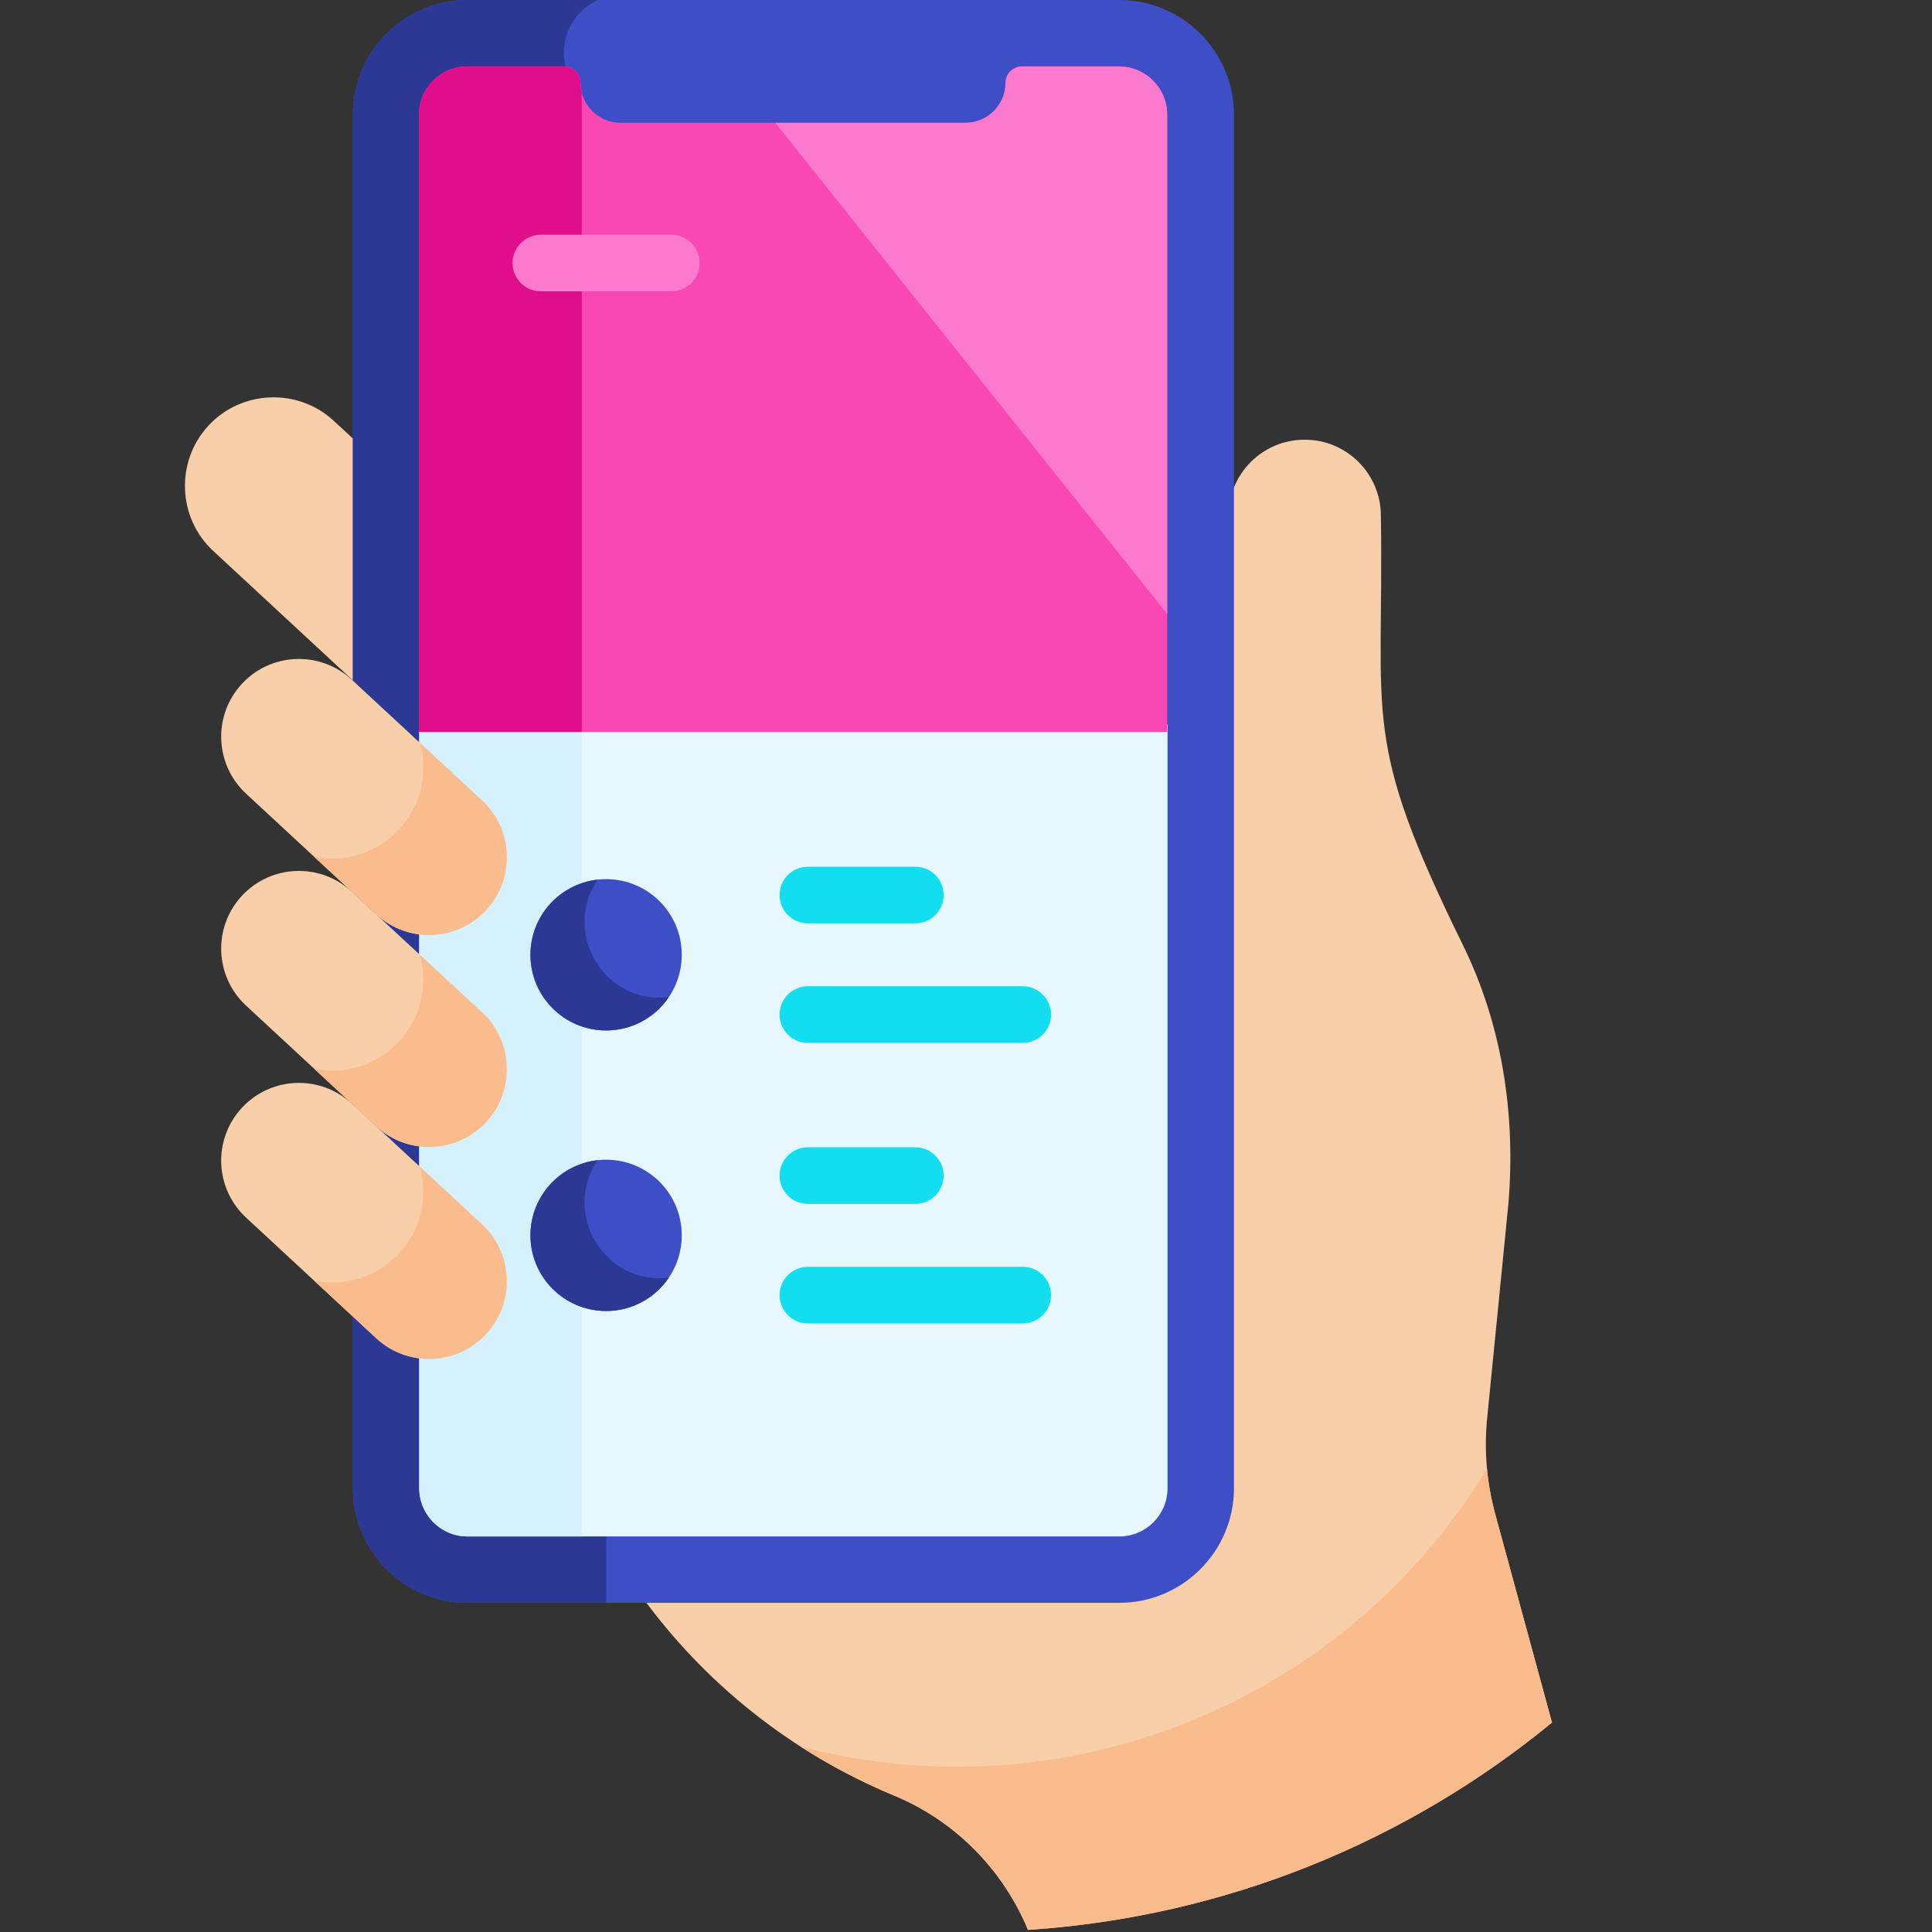
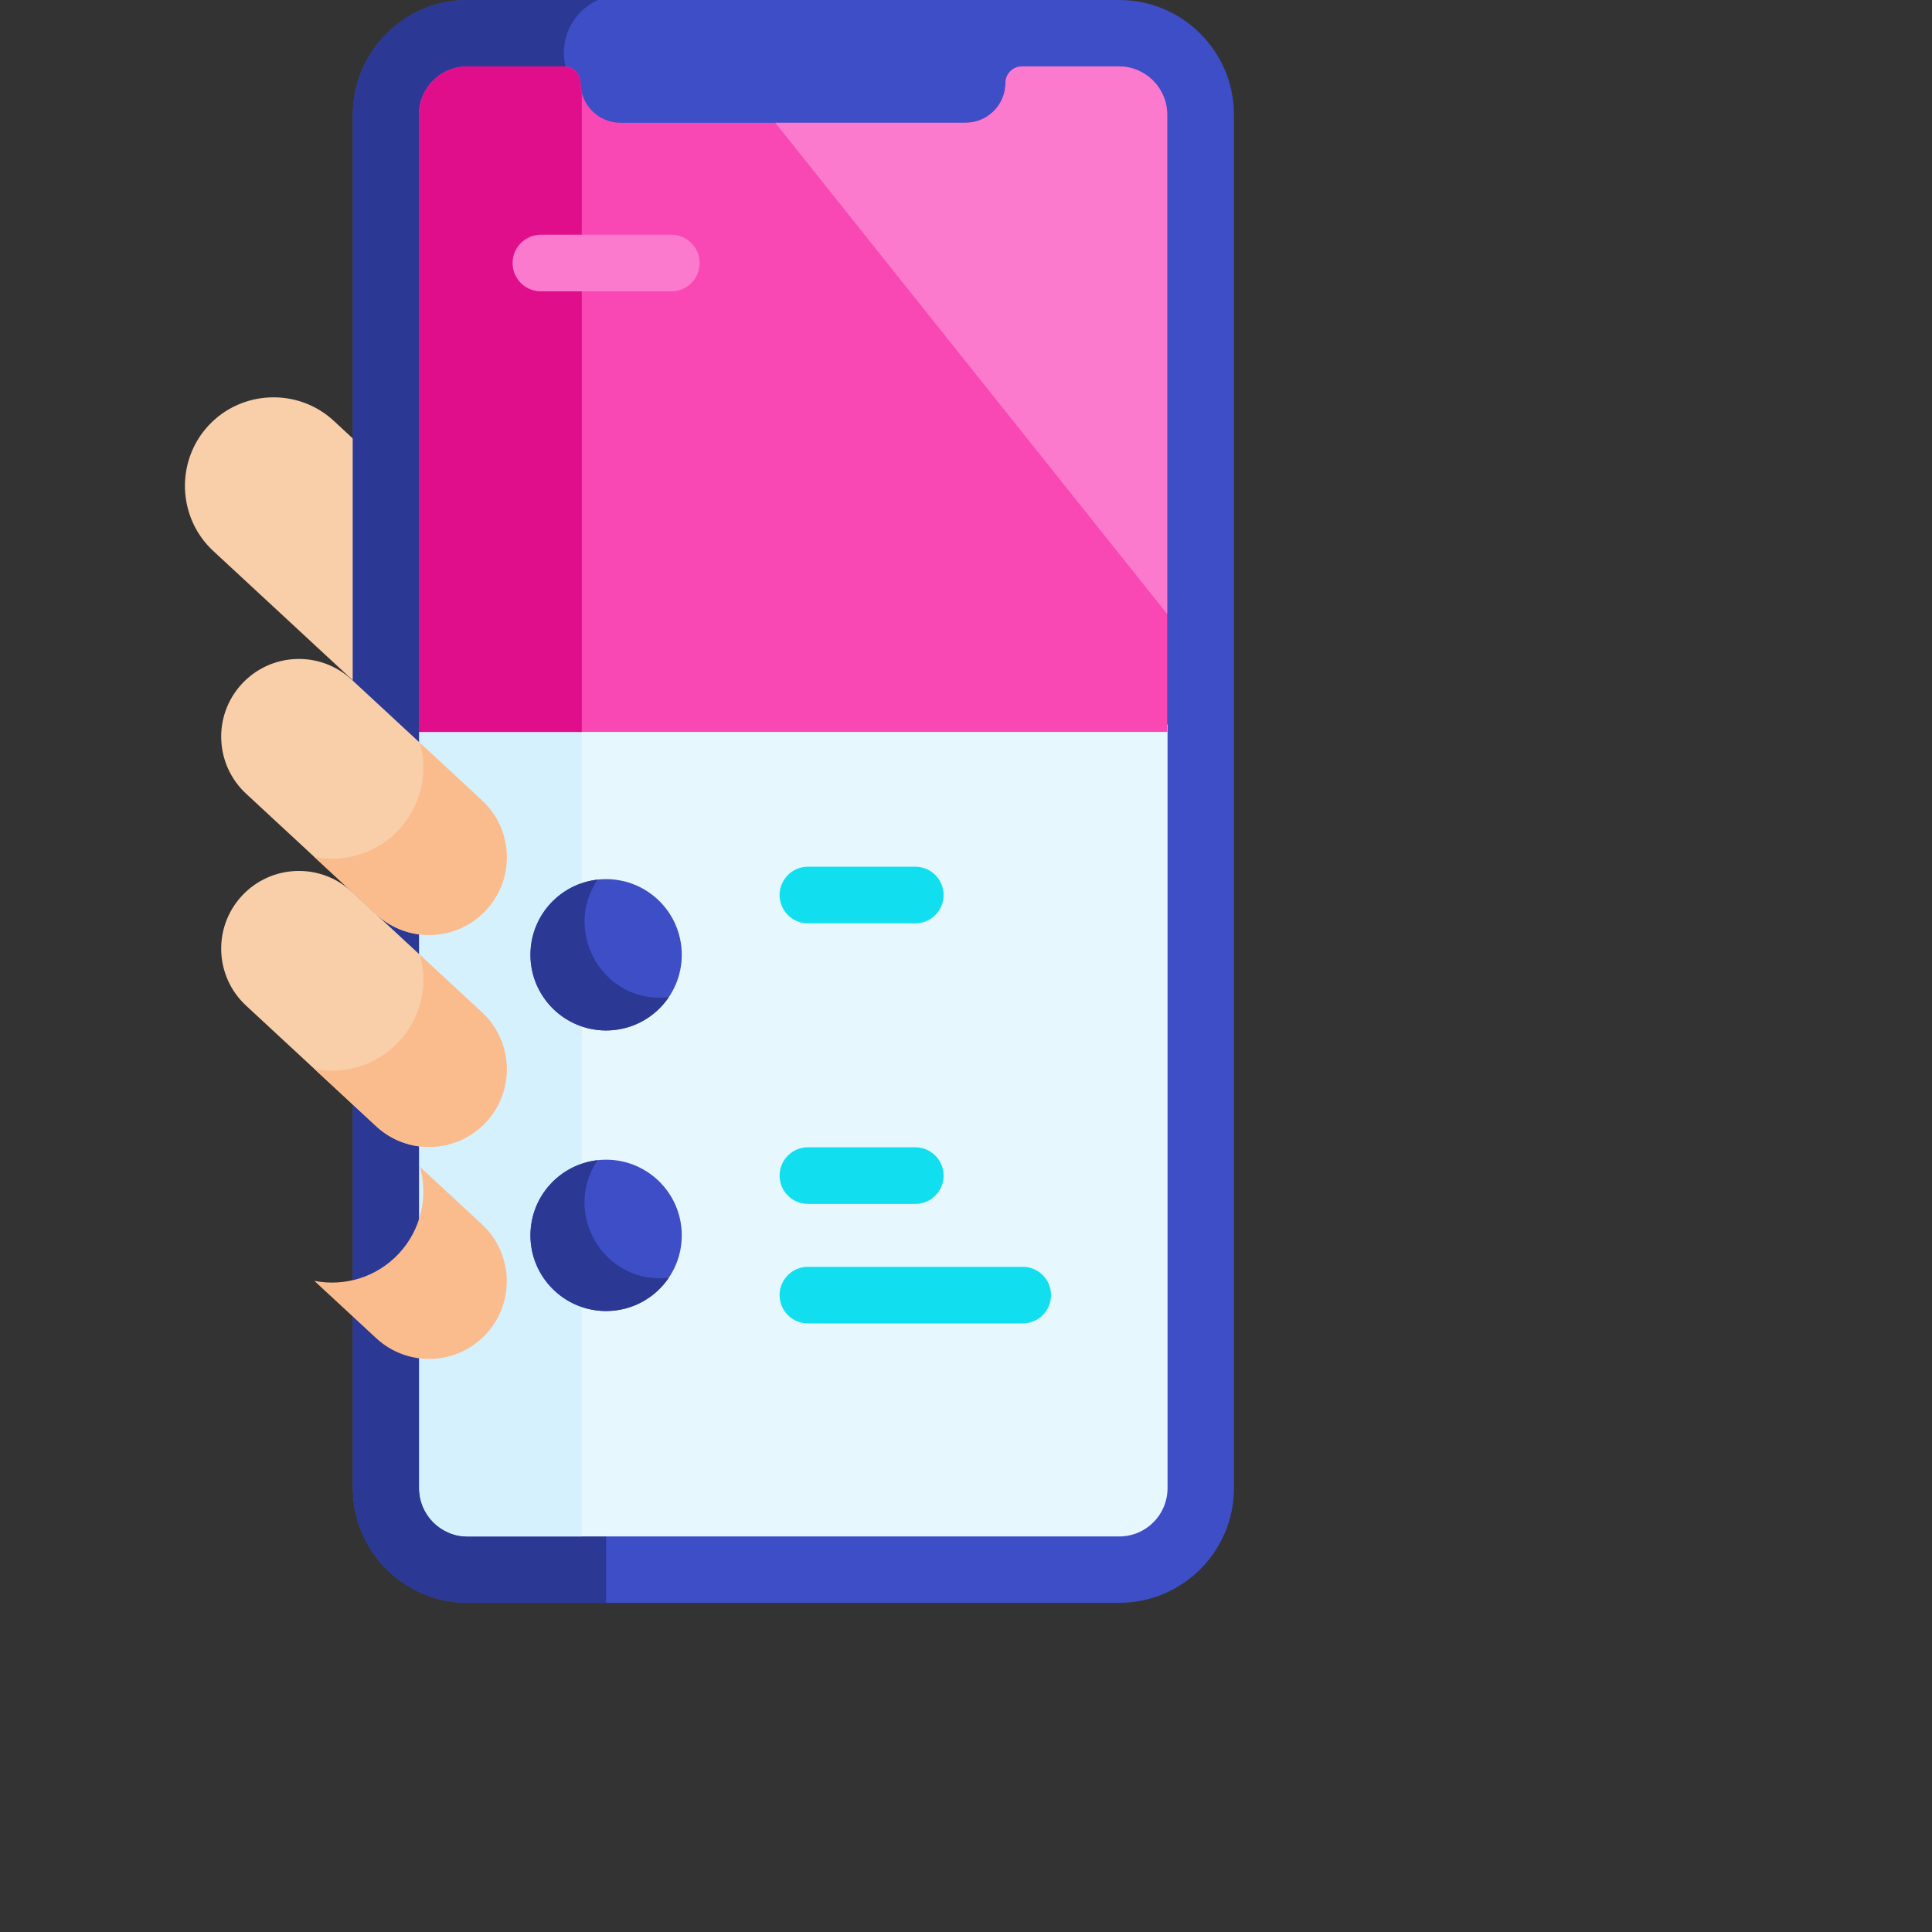
<svg xmlns="http://www.w3.org/2000/svg" width="50" height="50" viewBox="0 0 50 50" fill="none">
  <rect x="0" y="0" width="50" height="50" fill="#333333" stroke="none" />
-   <path d="M39.038 31.147C39.228 28.838 38.877 26.524 37.854 24.445C35.213 19.073 35.819 18.683 35.737 13.351C35.737 12.262 34.854 11.379 33.765 11.379C32.675 11.379 31.793 12.262 31.793 13.351C31.793 14.055 31.793 33.257 31.793 33.181C31.793 33.489 31.76 33.789 31.699 34.079V36.918C31.699 39.31 29.753 41.257 27.361 41.257C25.772 41.257 20.293 41.257 16.565 41.257C18.223 43.563 20.492 45.369 23.125 46.463C23.142 46.469 23.158 46.476 23.174 46.483C24.759 47.153 25.968 48.415 26.605 49.945C31.736 49.605 36.424 47.65 40.165 44.58L38.695 39.181C38.486 38.409 38.411 37.607 38.477 36.81L39.038 31.147Z" fill="#F9CFA9" />
  <path d="M9.239 11.448L8.639 10.892C7.713 10.034 6.253 10.089 5.395 11.015C4.537 11.941 4.593 13.401 5.519 14.259L9.239 17.707V11.448Z" fill="#F9CFA9" />
  <path d="M28.967 0H12.1C10.464 0 9.132 1.332 9.132 2.968V38.513C9.132 40.15 10.464 41.481 12.1 41.481H28.967C30.603 41.481 31.935 40.15 31.935 38.513V2.968C31.935 1.332 30.603 0 28.967 0V0Z" fill="#3D4EC6" />
  <path d="M14.847 2.201C14.687 1.962 14.593 1.675 14.593 1.366C14.593 0.758 14.954 0.237 15.473 0H12.1C10.461 0 9.132 1.329 9.132 2.968V38.513C9.132 40.152 10.461 41.481 12.1 41.481H15.686V4.802C15.686 3.869 15.368 2.976 14.847 2.201V2.201Z" fill="#2B3894" />
  <path d="M10.85 18.748V38.513C10.85 39.204 11.41 39.763 12.1 39.763H28.967C29.657 39.763 30.216 39.204 30.216 38.513C30.216 37.835 30.216 27.934 30.216 18.748H10.85Z" fill="#E6F7FE" />
  <path d="M10.85 18.748V38.513C10.85 39.204 11.41 39.763 12.1 39.763H15.056V18.748H10.85Z" fill="#D5F1FE" />
  <path d="M17.644 24.71C17.644 25.791 16.768 26.668 15.686 26.668C14.605 26.668 13.728 25.791 13.728 24.71C13.728 23.629 14.605 22.752 15.686 22.752C16.768 22.752 17.644 23.629 17.644 24.71V24.71Z" fill="#3D4EC6" />
  <path d="M17.644 31.971C17.644 33.052 16.768 33.929 15.686 33.929C14.605 33.929 13.728 33.052 13.728 31.971C13.728 30.889 14.605 30.013 15.686 30.013C16.768 30.013 17.644 30.889 17.644 31.971V31.971Z" fill="#3D4EC6" />
  <path d="M15.465 22.765C14.488 22.875 13.728 23.703 13.728 24.71C13.728 25.792 14.605 26.668 15.686 26.668C16.361 26.668 16.955 26.327 17.307 25.808C15.619 25.999 14.544 24.122 15.465 22.765V22.765Z" fill="#2B3894" />
  <path d="M15.465 30.026C14.488 30.136 13.728 30.965 13.728 31.971C13.728 33.053 14.605 33.929 15.686 33.929C16.361 33.929 16.955 33.588 17.307 33.069C15.629 33.258 14.538 31.392 15.465 30.026Z" fill="#2B3894" />
  <path d="M23.688 23.896H20.908C20.504 23.896 20.176 23.568 20.176 23.164C20.176 22.759 20.504 22.431 20.908 22.431H23.688C24.093 22.431 24.421 22.759 24.421 23.164C24.421 23.568 24.093 23.896 23.688 23.896Z" fill="#11DFEF" />
-   <path d="M26.468 26.989H20.908C20.503 26.989 20.176 26.661 20.176 26.257C20.176 25.852 20.503 25.524 20.908 25.524H26.468C26.873 25.524 27.201 25.852 27.201 26.257C27.201 26.661 26.873 26.989 26.468 26.989Z" fill="#11DFEF" />
  <path d="M23.688 31.157H20.908C20.504 31.157 20.176 30.829 20.176 30.424C20.176 30.02 20.504 29.692 20.908 29.692H23.688C24.093 29.692 24.421 30.02 24.421 30.424C24.421 30.829 24.093 31.157 23.688 31.157Z" fill="#11DFEF" />
  <path d="M26.468 34.25H20.908C20.503 34.25 20.176 33.922 20.176 33.517C20.176 33.113 20.503 32.785 20.908 32.785H26.468C26.873 32.785 27.201 33.113 27.201 33.517C27.201 33.922 26.873 34.25 26.468 34.25Z" fill="#11DFEF" />
  <path d="M28.957 1.719H26.45C26.214 1.719 26.022 1.91 26.022 2.146C26.022 2.713 25.558 3.177 24.991 3.177H16.056C15.489 3.177 15.025 2.713 15.025 2.146C15.025 1.91 14.834 1.719 14.597 1.719H12.091C11.4 1.719 10.841 2.278 10.841 2.968V18.943H30.207V2.968C30.207 2.278 29.647 1.719 28.957 1.719V1.719Z" fill="#F948B4" />
  <path d="M15.056 2.393C15.037 2.314 15.025 2.232 15.025 2.147C15.025 1.91 14.834 1.719 14.597 1.719H12.091C11.4 1.719 10.841 2.278 10.841 2.968V18.943H15.056V2.393Z" fill="#E00E8B" />
  <path d="M28.957 1.719H26.45C26.214 1.719 26.022 1.91 26.022 2.146C26.022 2.713 25.558 3.177 24.992 3.177H20.064L30.207 15.892V2.968C30.207 2.278 29.648 1.719 28.957 1.719V1.719Z" fill="#FC7ACD" />
  <path d="M17.375 7.54H13.998C13.593 7.54 13.265 7.212 13.265 6.807C13.265 6.403 13.593 6.075 13.998 6.075H17.375C17.779 6.075 18.107 6.403 18.107 6.807C18.107 7.212 17.779 7.54 17.375 7.54Z" fill="#FC7ACD" />
  <path d="M12.58 23.554C11.825 24.368 10.552 24.417 9.737 23.662L6.369 20.541C5.554 19.785 5.505 18.513 6.26 17.698C7.015 16.883 8.288 16.835 9.103 17.59L12.471 20.711C13.286 21.466 13.335 22.739 12.58 23.554Z" fill="#F9CFA9" />
  <path d="M12.471 20.712L10.869 19.227C11.08 19.991 10.905 20.843 10.327 21.466C9.748 22.09 8.913 22.329 8.135 22.178L9.737 23.662C10.552 24.417 11.824 24.368 12.58 23.554C13.335 22.739 13.286 21.466 12.471 20.712Z" fill="#FBBC8D" />
  <path d="M12.58 29.04C11.825 29.854 10.552 29.903 9.737 29.148L6.369 26.026C5.554 25.271 5.505 23.999 6.26 23.184C7.015 22.369 8.288 22.321 9.103 23.076L12.471 26.198C13.286 26.953 13.335 28.225 12.58 29.04Z" fill="#F9CFA9" />
-   <path d="M12.58 34.525C11.825 35.34 10.552 35.389 9.737 34.634L6.369 31.512C5.554 30.757 5.505 29.485 6.26 28.67C7.015 27.855 8.288 27.806 9.103 28.561L12.471 31.683C13.286 32.438 13.335 33.71 12.58 34.525V34.525Z" fill="#F9CFA9" />
-   <path d="M38.695 39.18C38.591 38.797 38.52 38.406 38.483 38.011C34.757 44.13 27.521 46.972 20.724 45.205C21.482 45.692 22.285 46.114 23.125 46.463C23.142 46.47 23.158 46.476 23.174 46.483C24.759 47.152 25.968 48.415 26.605 49.946C31.736 49.606 36.424 47.649 40.165 44.58L38.695 39.18Z" fill="#FBBC8D" />
  <path d="M12.471 26.197L10.869 24.713C11.08 25.476 10.905 26.328 10.327 26.952C9.748 27.576 8.913 27.815 8.135 27.663L9.737 29.148C10.552 29.902 11.825 29.854 12.58 29.039C13.335 28.224 13.286 26.952 12.471 26.197Z" fill="#FBBC8D" />
  <path d="M12.471 31.683L10.869 30.198C11.08 30.962 10.905 31.814 10.327 32.437C9.748 33.061 8.913 33.301 8.135 33.149L9.737 34.633C10.552 35.388 11.825 35.34 12.58 34.525C13.335 33.71 13.286 32.438 12.471 31.683Z" fill="#FBBC8D" />
</svg>